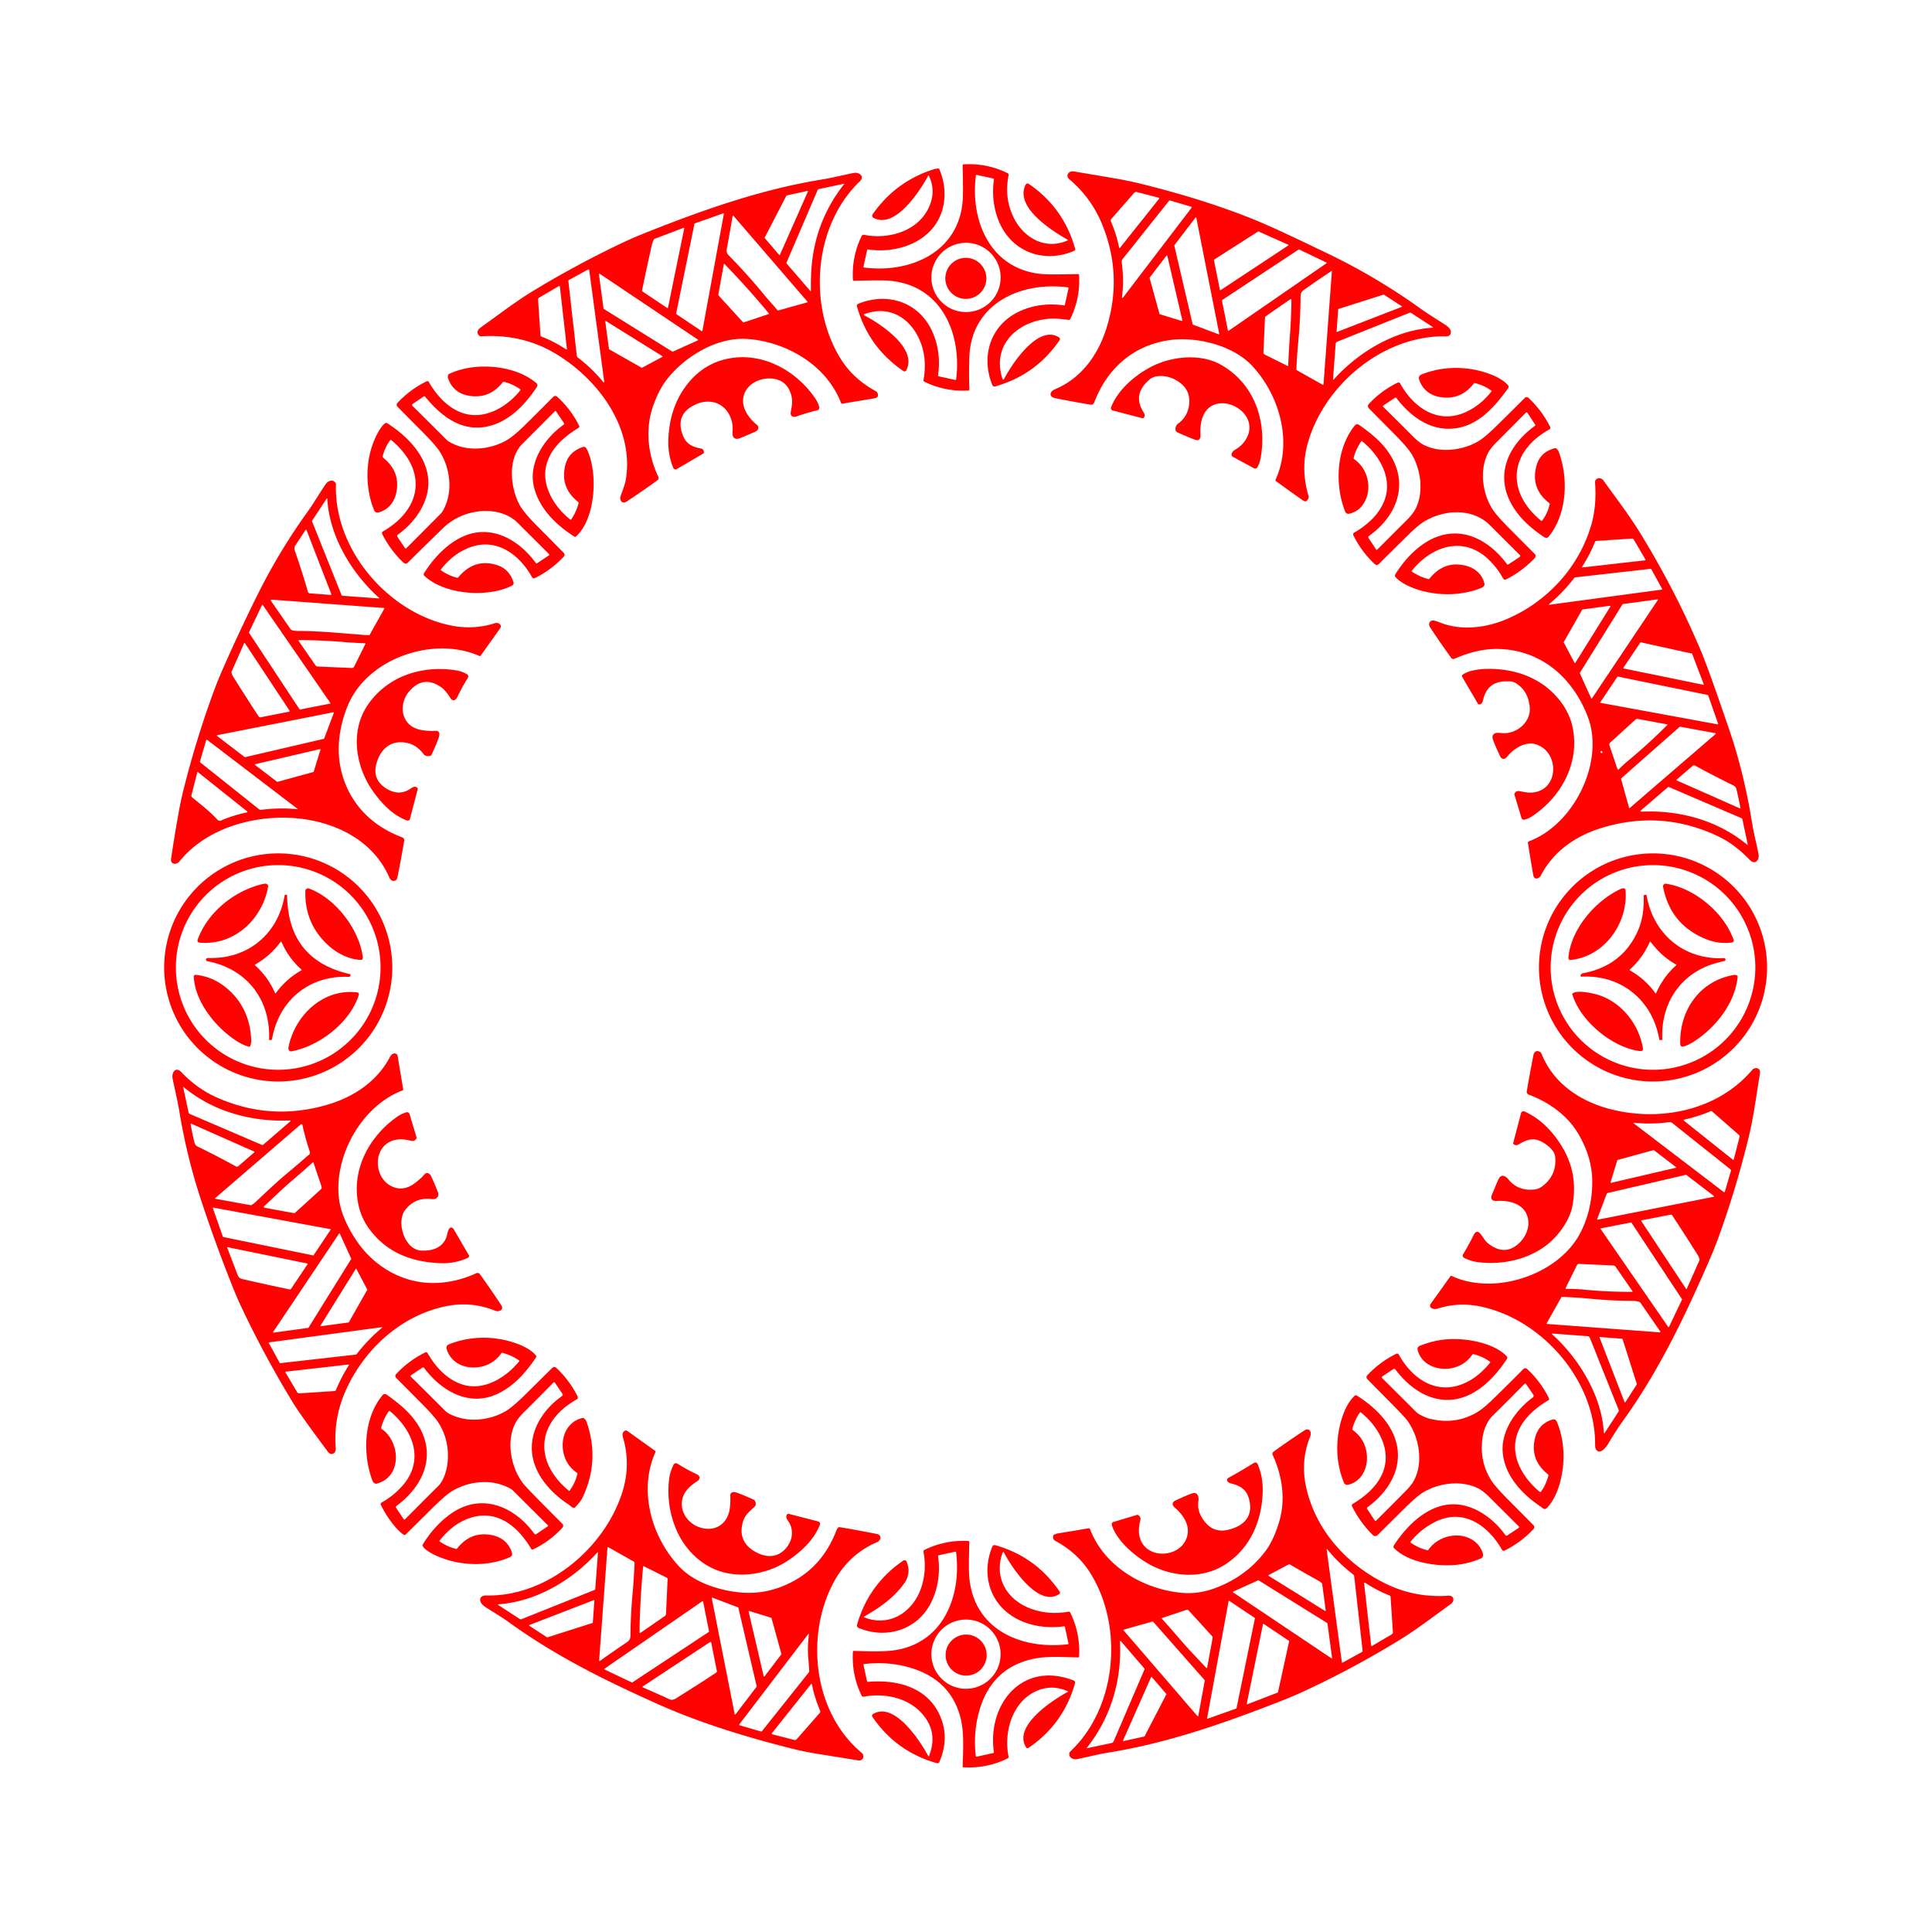
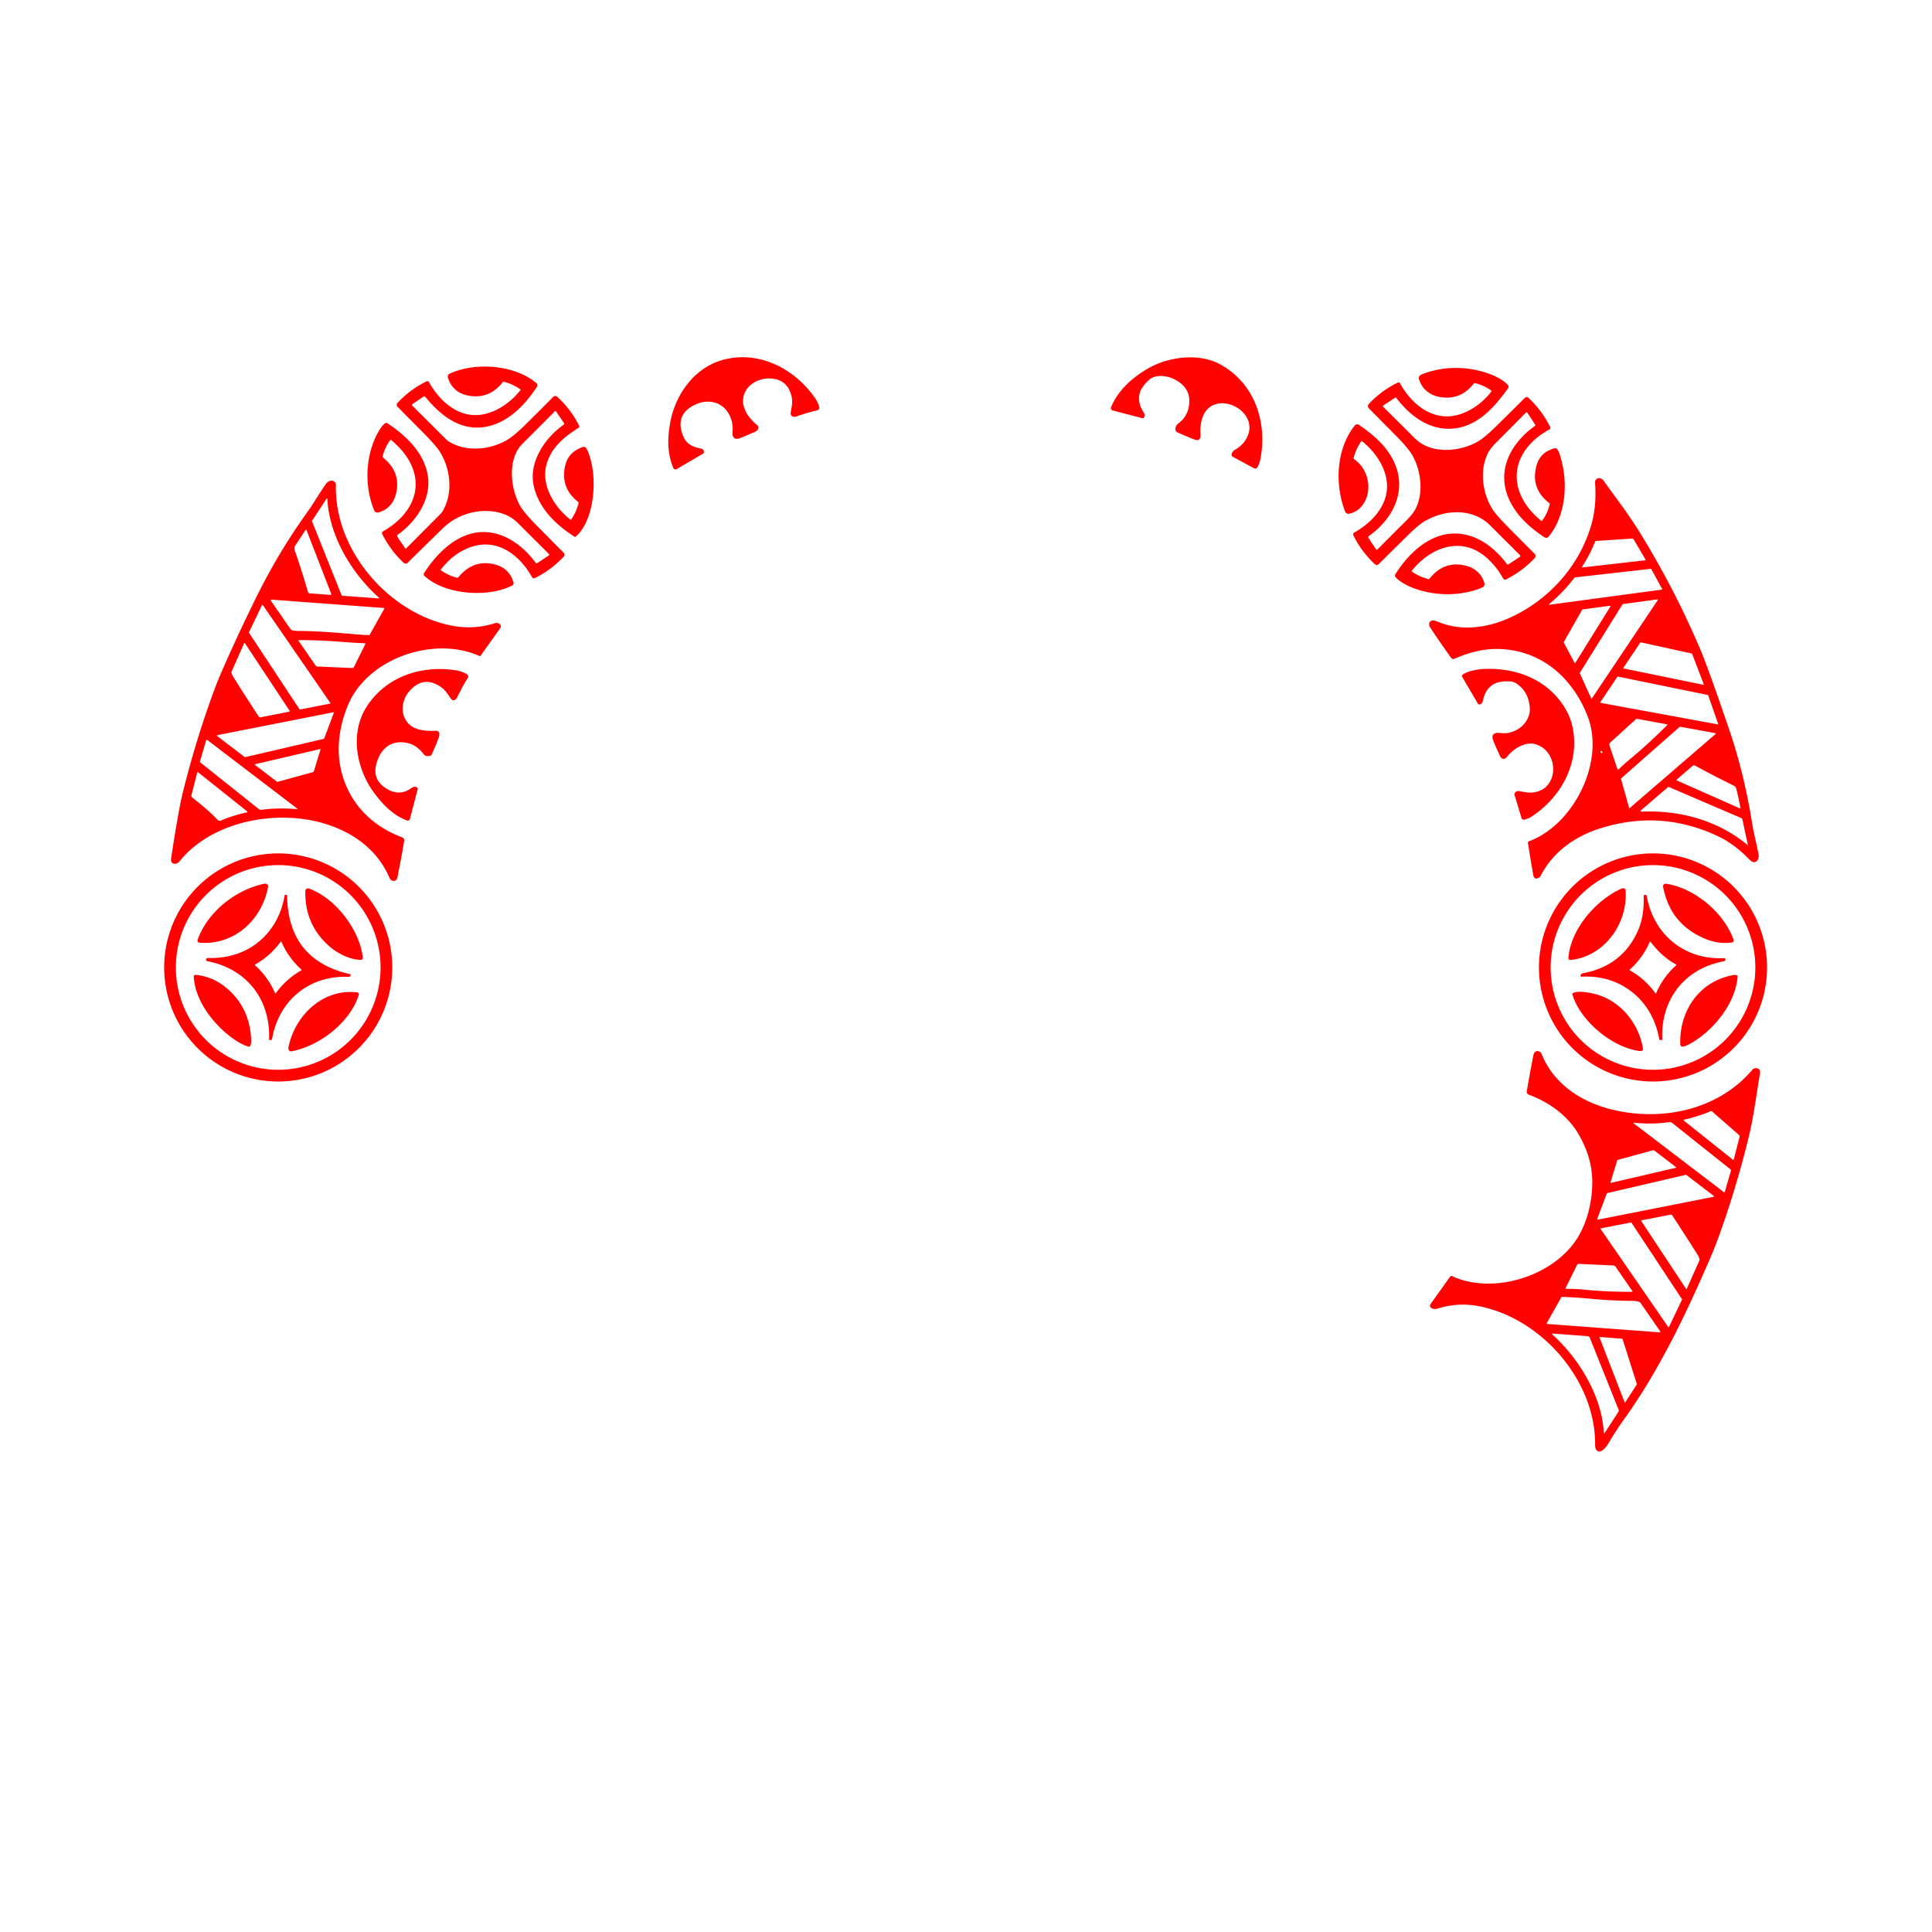
<svg xmlns="http://www.w3.org/2000/svg" viewBox="0 0 1448 1448" width="2048" height="2048" fill="#ff0303">
-   <path d="M800.21 179.71c-11.46-6.63-39.87-24.17-31.58-41.2a1.69 1.68-59.7 0 1 2.47-.65q26.1 17.85 34.66 48.42.36 1.28-.87 1.81c-23.14 9.82-47.83.27-56.81-23.62q-5.33-14.19-3.15-29.95.08-.61-.52-.74l-12.3-2.69a.59.58-80.5 0 0-.7.5c-4.55 35.81 12.46 72.75 53.23 74.01q5.28.17 23.51-.16.56-.01.6.55 1.06 17.52-6.66 33.24a.91.91 0 0 1-.92.51c-3.49-.34-7.51-.9-10.3-.95-24.89-.45-48.58 17.77-39.48 45.32a.58.58 0 0 0 1.07.08c5.23-10.31 25.45-41.55 41.3-31.32a1.44 1.43 33.6 0 1 .41 2.01q-17.79 26.17-48.36 34.74a1.75 1.75 0 0 1-2.09-1.03c-8.82-21.8-1.32-45.27 20.58-55.32q15.08-6.92 33.18-4.38a.58.57 9.7 0 0 .64-.45l2.7-12.34q.14-.62-.49-.71c-35.11-4.65-72.38 12.07-73.8 52.12q-.44 12.4.02 24.56a.6.6 0 0 1-.57.62q-17.57 1.04-33.31-6.68a1.03 1.03 0 0 1-.55-1.12q1.06-5.49 1.03-11.36c-.12-24.12-18.84-47.91-45.32-38.1a.51.5 48.2 0 0-.05.92c11.51 5.97 40.29 24.63 31.4 41.27a1.41 1.41 0 0 1-2.04.5q-26.29-17.81-34.87-48.52a1.6 1.6 0 0 1 .94-1.91c22.41-9.1 46.17-1.11 55.92 21.7q6.33 14.83 3.94 31.87-.09.65.55.79l12.23 2.69q.67.14.76-.54c4.37-34.65-11.32-70.76-50.48-73.84q-6.5-.51-26.28.1-.55.02-.58-.52-1.09-17.37 6.5-33.01a1.72 1.72 0 0 1 1.88-.93c19.78 3.96 43.81-3.8 50.18-24.97q2.9-9.64-1.61-19.32-.27-.58-.57-.02c-6.06 11.24-24.76 40.45-41.08 31.53a1.77 1.77 0 0 1-.6-2.57q17.46-24.9 45.95-33.79 1.7-.53 3.42-.5.5.02.7.48c5.88 13.87 5.33 29.97-3.51 42.23-10.93 15.15-31.88 20.54-49.83 17.9a.75.75 0 0 0-.84.58l-2.71 12.34q-.12.54.43.61c35.32 4.53 72.35-12.02 74.05-52.27q.31-7.35-.15-24.43-.02-.54.53-.58 17.51-1.16 33.22 6.59a1.35 1.35 0 0 1 .72 1.47q-3.5 16.92 3.78 31.79c7.5 15.31 23.75 24.5 40.46 17.13q.49-.22.02-.49zm-50.25 28.22a25.95 25.95 0 1 0-51.9 0 25.95 25.95 0 1 0 51.9 0zm244.33-18.3q36.79 17.58 69.95 41.37c6.31 4.53 12.77 8.4 19.21 12.6 2.31 1.51 4.53 3.62 3.8 6.31q-.62 2.25-3.51 2.19c-46.98-1.03-92.09 36.76-103.95 81.38q-4.9 18.44.92 38.26.56 1.93-1.54 3.78-.39.34-.89.24-1.08-.21-2.25-1.04-9.9-6.96-19.69-14.1-.61-.45-.3-1.14c12.83-28.23 3.06-62.87-17.28-84.99-14.45-15.71-42.01-22.49-62.48-19.54-26.77 3.85-46.45 21.2-56.03 46.3-.64 1.68-1.36 2.33-3.27 2q-13.03-2.23-25.97-4.78c-5.06-1-4.51-4.95-.36-6.69 19.78-8.3 32.34-25.74 38.62-45.84q12.47-39.88-3.47-78.31-8.11-19.56-24.5-33.4c-3-2.54-.23-6.4 3.36-5.79q14.86 2.54 29.73 5.04 10.7 1.81 19.59 3.99 44.46 10.9 80.41 24.88c17.82 6.93 39.38 17.47 59.9 27.28zm-154.76-4.05l29.16-36.59a.51.5 26.7 0 0-.27-.8l-16.47-4.29a1.84 1.83 27.8 0 0-1.83.56l-17.33 19.8a1.48 1.46 54.2 0 0-.24 1.54q4.12 9.46 6.16 19.58.2.99.82.2zm1.17 11.03c1.17 8.71 1.33 17.32.21 26.21a.39.39 0 0 0 .7.29l51.41-67.37a.54.54 0 0 0-.28-.84l-15.57-4.56a1.09 1.08-62.3 0 0-1.16.37l-34.62 43.43a3.24 3.22-29.6 0 0-.69 2.47zm72.63 53.94a.34.34 0 0 0 .45-.39l-17.17-86.95a.34.34 0 0 0-.61-.14l-15.82 20.71a.34.34 0 0 0-.06.29l13.76 59a.34.34 0 0 0 .21.24l19.24 7.24zm52.15-66.53a.37.37 0 0 0-.06-.65l-22.14-9.89a.37.37 0 0 0-.35.03L910 194.54a.37.37 0 0 0-.16.39l4.42 22.29a.37.37 0 0 0 .57.24l50.65-33.44zm-49.51 40.86a.34.34 0 0 0-.15.35l4.48 22.46a.34.34 0 0 0 .53.22l73.32-50.58a.34.34 0 0 0-.05-.58l-20.42-9.78a.34.34 0 0 0-.33.03l-57.38 37.88zm-46.95 10.38a.38.38 0 0 0 .26.26l16.39 5.01a.38.38 0 0 0 .48-.45l-11.26-48.33a.38.38 0 0 0-.67-.14l-12.55 16.42a.38.38 0 0 0-.06.33l7.41 26.9zm104 20.86q-.98 10.21-1.4 20.62a.84.83 15.8 0 0 .43.76l19.16 10.81a.51.51 0 0 0 .76-.41l6.24-84.4q.05-.63-.48-.28-10.38 6.95-20.62 14.17c-2.18 1.54-2.35 3.15-2.37 5.61q-.13 16.6-1.72 33.12zm30.16-24.57a.3.3 0 0 0-.21.26l-1.24 16.64a.3.3 0 0 0 .4.3l48.41-18.72a.3.3 0 0 0 .06-.53l-13.39-8.64a.3.3 0 0 0-.25-.04l-33.78 10.73zm-36.26 17.56q.85-11.89.98-24.41a.52.52 0 0 0-.82-.43l-18.23 12.62q-.73.5-.77 1.39l-1.17 25.99a1.48 1.46-75.8 0 0 .81 1.38l17.25 8.6q.48.23.5-.3.56-12.39 1.45-24.84zm34.14 8.63l-1.97 26.24q-.08 1.11.66.28c18.78-20.73 45.78-36.84 74.04-38.66a.24.24 0 0 0 .12-.44l-16.15-10.54a1.6 1.58 50.6 0 0-1.45-.15l-54.02 21.59q-1.14.46-1.23 1.68zM644.4 135.91c-34.4 32.92-38.96 92.42-14.8 132.24q9.51 15.67 26.73 24.98 1.79.97 1.66 3.53-.02.5-.4.83-.95.84-2.33 1.07-11.74 1.96-23.99 3.98-.68.11-.93-.54c-10.84-28.51-41.35-46-70.35-47.95-22.38-1.52-46.08 12.68-59.7 29.72-4.89 6.12-8.13 13-10.79 20.52-6.15 17.39-3.89 36.52 3.9 53.13a2.04 2.04 0 0 1-.65 2.52q-11.09 8.05-22.96 15.85c-3.69 2.42-5.81-.94-4.54-4.34q3.14-8.39 3.61-10.95c7.16-39.34-20.68-76.87-53.54-96.06q-24.23-14.15-54.31-12.43-2.25.13-2.94-2.01c-.6-1.88.57-3.39 2.02-4.42 12.93-9.23 25.84-19.25 39.14-27.34q32.18-19.58 66.2-35.77 8.71-4.14 18.34-7.98c42.93-17.11 86.73-32.61 132.51-40 7.89-1.27 15.77-3.36 23.72-4.89 4.01-.77 8.19 2.68 4.4 6.31zm-36.28 65.96q2.45-35.91 24.58-63.93.22-.27-.13-.2l-18.65 3.9a1.7 1.69-84.1 0 0-1.21.99l-23.23 54.16q-.17.4.11.73l17.65 20.51a.3.29 24.6 0 0 .52-.19q-.07-9.66.36-15.97zm-24.13-10.82a.32.32 0 0 0 .54-.07l20.98-47.44a.32.32 0 0 0-.36-.45l-15.55 3.4a.32.32 0 0 0-.22.16l-16.26 31.42a.32.32 0 0 0 .04.35l10.83 12.63zm-58.08 57.11a.34.34 0 0 0 .52-.22l16.09-87.67a.34.34 0 0 0-.44-.38l-21.36 7.54a.34.34 0 0 0-.22.25l-13.78 67.38a.34.34 0 0 0 .14.35l19.05 12.75zm23.89-86.31a.42.42 0 0 0-.74.2q-2.07 12.26-4.37 24.74-.48 2.63 1.42 4.56 14.48 14.71 27.52 30.69c2.7 3.31 6.01 6.7 8.84 10.19a1.11 1.11 0 0 0 1.17.38l21.35-5.98q.52-.14.17-.55l-55.36-64.23zm-49.13 68.68l12.14-59.3q.15-.73-.54-.47l-21.57 8.21a1.28 1.27 2.4 0 0-.69.63q-1.08 2.21-1.62 4.64-3.73 16.58-7.19 33.39a.78.77 23 0 0 .32.79l18.49 12.38q.53.36.66-.27zm41.79-32.39l-4.07 22.51a1.01.99 29.8 0 0 .24.85l17.93 19.69a1.17 1.15 59.3 0 0 1.21.32l18.2-6.06q.56-.19.19-.64-15.83-19.07-33.07-36.86-.5-.51-.63.19zm-116.48 12.54l6.34 56.02a1.82 1.78-75.2 0 0 .7 1.23q10.72 8.15 19.25 18.56a.34.34 0 0 0 .6-.26l-11.29-83.92a.48.48 0 0 0-.71-.36l-14.45 7.87q-.51.28-.44.86zm23.43-5.54a.34.34 0 0 0-.53.33l3.47 25.81a.34.34 0 0 0 .16.24l51.41 32.02a.34.34 0 0 0 .32.03L523 255.1a.34.34 0 0 0 .05-.59l-73.64-49.37zm-46.14 19.41l1.83 26.88q.04.54.54.73 9.84 3.85 18.65 9.68a.39.39 0 0 0 .6-.37l-5.28-46.68a.5.5 0 0 0-.75-.38l-14.85 8.73a1.52 1.5-17.6 0 0-.74 1.41zm50.86 16.07a.32.32 0 0 0-.49.31l2.77 20.63a.32.32 0 0 0 .16.24l24.33 13.81a.32.32 0 0 0 .31.01l15.19-8.14a.32.32 0 0 0 .02-.55l-42.29-26.31z" />
-   <circle cx="723.88" cy="208.63" r="15.39" />
  <path d="M532.82 301.17q-5.44-.61-10.63 1.6-16.19 6.89-10.77 22.54c2.47 7.13 6.75 9.48 13.82 10.82q2.46.46 2.3 3.09-.02.46-.42.69l-19.94 11.67a1.79 1.78-26.4 0 1-2.54-.85c-4.49-10.81-4.44-21.18-2.56-32.7 3.5-21.43 17.6-41.96 39.19-48.16 26.89-7.71 54.2 6.17 69.59 28.5q2.09 3.03 3.14 6.54a2.1 2.09-14.9 0 1-1.53 2.63q-7.6 1.8-15.51 4.56c-2.58.89-4.82-.23-4.32-3.13.8-4.59 1.62-7.87.52-12.27q-2.97-11.88-14.62-12.97c-10.07-.95-21.37 5.31-21.66 16.49-.18 6.98 5.18 14.08 10.48 18.25a2.61 2.61 0 0 1 .91 2.72c-.52 1.96-2.51 2.48-4.23 3.23q-7.59 3.32-9.8 4.09-3.43 1.19-4.76-1.28-.62-1.17-.41-4.08c.75-10.39-5.4-20.78-16.25-21.98zm351.36 23.66c-1.76-.77-3.42-1.31-3.19-3.62.16-1.56.68-2.73 2.03-3.74q8.31-6.19 8.35-16.99c.03-8.15-5.13-13.44-12.15-16.68-4.6-2.12-12.06-3.13-16.74-.08q-1.3.84-3.64 3.32-9.42 9.96-1.69 22.08c.93 1.46 1.11 2.92-.08 4.12a.84.82 28.8 0 1-.8.22l-22.35-5.83a1.78 1.77 18.2 0 1-1.2-2.37c5.18-13.16 17.59-23.75 29.63-30.14 15.13-8.02 36.94-10.5 52.43-1.9 25.35 14.06 35.21 42.84 29.9 70.77q-.62 3.25-2.23 6.11-.98 1.72-2.72.78l-15.77-8.54a1.83 1.82 20.2 0 1-.92-1.98c.26-1.2 1.24-2.5 2.43-3.17q6.94-3.91 9.74-10.73c8.37-20.42-28.13-36.46-34.59-11.49q-1.3 5.05-.87 10.89c.2 2.57-.81 4.68-3.75 3.8q-2.53-.76-11.82-4.83zM330.53 427.44q5.47 3.86 11.96 5.56.62.17 1.03-.33 11.4-13.85 27.58-9.56c7.21 1.91 11.57 6.3 13.73 13.26a2.18 2.17 68.3 0 1-1.11 2.59c-18.39 9.19-50.33 6.84-65.67-7.36a1.55 1.55 0 0 1-.26-1.96c7.31-11.62 17.7-22.65 30.01-27.87 20.86-8.85 41.22 2.88 53.82 20.22a.66.64-34.3 0 0 .89.16l8.82-5.84a.71.71 0 0 0 .1-1.09q-11.73-11.67-23.62-23.53c-8.54-8.53-22.32-10.13-33.56-7.67q-13.04 2.86-22.59 12.15-12.98 12.64-25.86 25.38c-1.4 1.39-2.5 1.01-3.83-.26q-9.39-8.96-15.55-21.1a1.42 1.41-28.4 0 1 .56-1.87c29.32-16.86 33.62-45.74 6.22-68.51q-.45-.38-.79.09-4.03 5.53-5.63 12.17-.13.56.32.92 12.96 10.33 10.04 25.6c-1.49 7.75-5.9 13.36-13.48 15.48a2.68 2.68 0 0 1-3.21-1.56c-7.85-18.97-6.62-43.21 4.19-60.64q1.71-2.77 3.84-4.54.87-.73 1.82-.11c14.26 9.22 27.93 22.65 30.42 39.77 2.51 17.3-8.92 34.07-22.53 43.72a1.2 1.2 0 0 0-.3 1.65l5.67 8.47a.61.6-39.5 0 0 .93.09q12.93-12.97 25.92-26.02 1.48-1.48 3.34-5.79c5.63-12.97 3.05-29.13-4-40.39q-3.06-4.89-13.13-15.01-9.35-9.39-18.75-18.93a1.97 1.97 0 0 1-.04-2.73q9.47-10.18 21.96-16.28a1.25 1.25 0 0 1 1.64.51c5.71 10.17 14.66 19.88 25.81 23.43 16.22 5.16 32.9-4.81 42.78-17.25q.32-.4-.1-.7-5.62-3.94-12.25-5.62-.52-.13-.85.29-9.39 12.05-23.66 10.41c-8.38-.97-14.19-4.95-17.17-12.81q-.62-1.62-.16-2.95a1.31 1.28-4.2 0 1 .66-.75c18.85-9.18 49.27-7.15 65.53 6.84a2.13 2.12 36.9 0 1 .4 2.78c-9.16 13.96-22.41 27.72-39.89 30.17-18.57 2.6-32.99-9.51-43.89-22.79a.81.8 53 0 0-1.07-.16l-8.38 5.63a.85.85 0 0 0-.12 1.31q12.8 12.68 25.73 25.59 1.31 1.31 5.21 3.13c12.45 5.82 28.39 3.62 39.63-2.83q5.17-2.97 13.16-10.79 10.9-10.68 21.61-21.56 1.69-1.71 3.47-.06 10.22 9.44 16.23 21.66a1.02 1.01 61.3 0 1-.38 1.31c-11.04 6.91-20.43 14.83-24.01 27.15-4.53 15.59 5.45 32.02 17.73 41.72q.37.29.64-.1 3.87-5.64 5.54-12.26a.82.81 26.4 0 0-.29-.84q-12.51-9.88-10.26-24.65c1.24-8.07 4.95-12.99 12.4-16.07 2.11-.88 3.29-1.03 4.42 1.29 8.34 17.11 6.77 51.93-8.29 65.34a.88.87-49.5 0 1-1.06.09c-13.64-8.71-25.98-20.46-30.23-36.72-4.79-18.33 7.65-36.98 22.06-47.15a.99.99 0 0 0 .25-1.36l-5.91-8.71q-.36-.54-.81-.08-12.16 12.22-24.33 24.38c-11.68 11.66-8.95 34.21-1.55 46.83q3.07 5.23 12.78 15.04 9.76 9.85 19.52 19.71 1.56 1.57.04 3.18-9.21 9.77-21.21 15.79-1.63.82-2.53-.77c-9.46-16.72-26.22-29.4-46.15-22.23q-12.61 4.53-22.05 16.68-.27.36.1.62zm825.31-37.28q4.12-5.55 5.62-12.29.11-.49-.29-.79-14.29-10.99-9.57-28.18 2.81-10.26 13.95-13.02a.97.97 0 0 1 .87.21q1.41 1.23 2.09 3.15c7.13 20.18 5.78 46.21-7.8 62.96a2.41 2.41 0 0 1-3.22.48c-9.65-6.46-18.59-14.06-24.52-24.58-12.88-22.86-2.03-44.88 17.34-58.84a.83.82-34.8 0 0 .21-1.13l-5.66-8.55q-.61-.93-1.39-.14-10.94 11.07-22.14 22.29-4.29 4.31-6.12 7.89c-6.53 12.78-4.06 30.07 3.1 41.58q3.06 4.93 13.1 15.03 9.44 9.51 18.84 18.92a2.22 2.21-45.8 0 1 .04 3.08q-9.34 9.91-21.54 16.03a1.65 1.64-27.6 0 1-2.18-.68q-4.44-8.08-11.15-14.46c-18.89-17.94-42.67-9.57-57.21 8.56q-.38.48.13.82 5.6 3.79 12.13 5.5.56.15.91-.3 10.96-13.67 26.94-9.78c7.08 1.73 12.24 6.09 14.16 13.05.56 2.04-.79 3.11-2.59 3.81-13.5 5.24-28.43 5.84-42.32 2.51-7.18-1.73-16.44-5.12-21.64-10.73a1.71 1.7 39.8 0 1-.19-2.06c8.12-13.04 20.51-25.73 35.4-29.48 19.62-4.93 36.97 6.44 48.36 21.87a.7.69 55.2 0 0 .94.17l8.55-5.64a.92.92 0 0 0 .14-1.43q-11.15-11.05-22.37-22.28c-13.4-13.4-34.92-11.9-50.09-2.38q-4.23 2.65-12.5 10.83-10.24 10.13-20.48 20.27c-1.57 1.55-2.43 1.26-3.94-.18q-9.68-9.31-15.44-21.07a1.53 1.53 0 0 1 .61-1.99c10.9-6.19 20.91-15.66 23.84-27.93 3.72-15.58-6.14-31.19-18.01-40.63a.34.33 36.1 0 0-.49.07q-3.96 5.67-5.7 12.33a1.11 1.11 0 0 0 .45 1.2c9.96 6.76 13.45 21.02 7.96 31.53q-4.01 7.66-11.91 9.28a2.53 2.52-16.6 0 1-2.85-1.54c-8.1-20.44-6.66-47.41 7.19-64.61a2.37 2.37 0 0 1 3.2-.45c7.56 5.32 14.92 11.04 20.56 18.47 17.7 23.35 9.13 48.85-13.23 64.85a1.06 1.05-34.4 0 0-.27 1.44l5.7 8.57q.43.64.97.09 10.44-10.57 21.05-21.11 5.04-5 6.91-8.23c7.27-12.58 4.71-30.69-2.34-42.25q-3.05-5.01-13.04-15.08-9.36-9.44-18.72-18.9c-1.3-1.31-1.28-2.47.02-3.84q9.37-9.9 21.35-15.66a1.38 1.38 0 0 1 1.81.58c9.84 17.87 28 30.76 48.63 21.72q11.4-4.99 19.78-15.7.3-.38-.1-.66-5.59-3.97-12.23-5.61-.51-.13-.82.28-9.35 12.03-23.53 10.44c-8.51-.96-14.99-5.33-17.52-13.57-.58-1.89.48-3.1 2.23-3.78 14.63-5.7 30.74-6.16 45.73-1.84 6.06 1.75 14.45 5.12 18.69 10.06a1.79 1.78 42.6 0 1 .1 2.21c-10.63 14.88-24.01 30.01-43.8 30.43-16.72.35-30.37-10.45-39.98-23.06a.77.77 0 0 0-1.02-.17l-8.7 5.75a.7.7 0 0 0-.11 1.08q11.03 10.87 22.01 21.89 4.04 4.06 6.97 5.81c12.34 7.33 30.27 5.04 41.86-1.7q5.2-3.02 13.66-11.33 10.83-10.63 21.59-21.4a1.99 1.98-45.9 0 1 2.76-.05q9.99 9.38 16.16 21.62.7 1.39-.66 2.15c-30.12 16.77-32.4 46.74-6.04 68.32q.46.38.81-.1zm-76.71 76.36c16.28 6.48 34.84 4.07 50.57-2.71 29.97-12.92 53.59-38.61 62.84-70.05q4.22-14.32 2.93-32c-.26-3.64 4.21-4.57 6.37-1.55 8.8 12.37 18.45 24.8 26.2 37.3q26.86 43.25 46.73 90.2 5.67 13.38 21.71 60.52 10.77 31.62 16.84 69.51c1.19 7.44 3.34 15.16 4.73 22.85.47 2.6-1.11 6.19-4.14 5.5q-1.23-.29-3-2.11-10.96-11.3-22.74-16.95-42.66-20.46-88.13-6.4c-19.15 5.93-35.81 17.41-45.26 35.64-1.24 2.39-4.92 3.47-5.59-.26q-2.05-11.48-4.01-24.02-.18-1.11.88-1.51c33.33-12.42 56.52-58.94 44.23-92.52-6.13-16.77-17.57-32.5-32.95-41.72q-17.08-10.25-37.33-9.83c-10.12.2-20.66 3.25-30.01 7.36a1.9 1.9 0 0 1-2.31-.63q-8.3-11.44-15.84-22.96c-1.66-2.55-.42-5.59 2.81-5.08q1.46.22 4.47 1.42zm106.93-41.24l46.87-5.33a.42.42 0 0 0 .31-.63l-8.78-14.94a1.48 1.47 73 0 0-1.37-.73l-26.98 1.8a.68.66-80.4 0 0-.59.43q-3.94 9.93-9.77 18.89a.33.33 0 0 0 .31.51zm50.87 1.07l-56.2 6.36q-.55.06-.89.5-8.34 10.86-18.87 19.62a.24.24 0 0 0 .19.43l84.2-11.33q.65-.09.33-.65l-7.97-14.52a.8.8 0 0 0-.79-.41zm5.6 23.32a.3.3 0 0 0-.29-.46l-25.97 3.54a.3.3 0 0 0-.21.14l-32.01 51.43a.3.3 0 0 0-.01.29l8.54 18.79a.3.3 0 0 0 .52.04l49.43-73.77zm-35.59 4.92a.38.38 0 0 0-.37-.58l-20.48 2.77a.38.38 0 0 0-.28.19l-13.78 24.22a.38.38 0 0 0 0 .36l8.04 15.18a.38.38 0 0 0 .66.02l26.21-42.16zm9.75 45.9a.33.33 0 0 0 .2.51l59.64 12.21a.33.33 0 0 0 .38-.44l-8.69-22.74a.33.33 0 0 0-.23-.21l-38.21-8.41a.33.33 0 0 0-.35.14l-12.74 18.94zm-17.26 25.8a.32.32 0 0 0 .21.49l87.7 16.11a.32.32 0 0 0 .36-.42l-7.47-21.38a.32.32 0 0 0-.24-.21l-67.45-13.81a.32.32 0 0 0-.33.14l-12.78 19.08zm50.05 16.6l-22.02-4.06a2 1.98 28.5 0 0-1.69.49l-19.02 17.3a1.84 1.84 0 0 0-.51 1.96l5.91 17.51q.39 1.17 1.27.3 3.35-3.34 7.18-6.53 15.06-12.49 29.03-26.52a.27.26 27.2 0 0-.15-.45zm-34.42 40.48a.36.36 0 0 0-.11.37l6 21.62a.36.36 0 0 0 .58.18l64.28-55.42a.36.36 0 0 0-.17-.63l-26.46-4.83a.36.36 0 0 0-.3.09l-43.82 38.62zm-14.05-19.4q-.29-1.04-.61-1.1a.74.73 61.7 0 0-.41 1.4q.37.15.76.1a.32.32 0 0 0 .26-.4zm103.41 41.41q-1.51-7.73-3.04-14.07-.41-1.71-2.31-2.65-14.64-7.2-28.7-14.87a1.59 1.58-51.2 0 0-1.79.2l-11.85 10.24a.46.45 36.2 0 0 .12.76l47.04 20.81q.67.3.53-.42zm-73.54 2.94c28.33-1.21 56.7 6.63 78.74 24.89q.41.34.3-.18l-4.01-18.89a1.39 1.37-84.7 0 0-.81-.99l-54.21-23.26q-.46-.2-.85.13l-20.44 17.56a.35.35 0 0 0 .11.59q.5.18 1.17.15zM192.67 446.44q16.37-33.02 37.86-62.91c4.9-6.81 9.27-14.54 13.78-20.94 1.25-1.76 4.16-3.22 6.19-1.71q1.31.97 1.28 2.12c-1.61 48.88 39.21 96.45 86.5 105.85q16.63 3.31 32.73-1.78 1.94-.62 3.52.64a2.22 2.21-53.2 0 1 .43 3.02l-14.73 20.68a.76.75-60.1 0 1-.92.25c-33.95-15.27-83.83 1.52-98.57 36.97-5.86 14.11-8.57 30.27-5.78 45.28 4.74 25.51 21.62 44.2 45.78 53.4 1.68.64 2.46 1.24 2.13 3.23q-2.33 13.98-5.1 27.49a2.79 2.78-82.3 0 1-2.91 2.22c-1.53-.1-2.49-1.24-3.11-2.69-11.36-26.24-37.66-40.18-64.86-43.76-32.29-4.24-71.05 5.35-92.32 31.75-2.4 2.99-6.98 2.32-6.37-1.8q2.15-14.59 5.3-32.65 1.82-10.4 4.12-19.56 9.19-36.68 22.13-72.2 3.26-8.95 7.49-18.54 12.11-27.47 25.43-54.36zm64.07.07l27.2 1.99a.24.24 0 0 0 .18-.42c-20.71-18.58-37.25-46.13-38.85-74.39a.22.21-30.2 0 0-.4-.1l-10.86 16.55a.84.83 50.6 0 0-.07.76l22 55.02q.21.55.8.59zm-9.23-.65q1.06.08.67-.92l-18.42-47.58a.45.45 0 0 0-.79-.09q-3.89 5.89-7.75 11.73-1.01 1.52-.3 3.57 5.4 15.52 9.88 31.03a1.51 1.51 0 0 0 1.34 1.09l15.37 1.17zm-43.79 3.57q-1.31-.1-.56.98l14.71 21.27a1.47 1.41 79.8 0 0 .8.58q2.23.63 4.84.63c16.52.01 33.15 1.77 49.74 3.02q1.88.14 3.33.06a.65.65 0 0 0 .55-.33l10.9-19.45a.35.34 16.8 0 0-.28-.51l-84.03-6.25zm-6.79 3.98a.31.31 0 0 0-.53.04l-9.8 20.47a.31.31 0 0 0 .02.31l37.91 57.41a.31.31 0 0 0 .31.13l22.56-4.42a.31.31 0 0 0 .19-.48l-50.66-73.46zm66.8 47.25a1.81 1.81 0 0 0 1.7-1.01l8.35-16.89q.31-.63-.39-.65-7.74-.27-15.44-.91c-12.51-1.02-22.42-1.44-33.64-1.44q-.92 0-.4.75l12.54 18.15a2.04 2.04 0 0 0 1.6.88l25.68 1.12zm-68.55 36.96l21.59-4.23a.44.44 0 0 0 .28-.67l-33.38-50.52q-.44-.67-.76.06l-9.36 21.14a1.14 1.09-41.4 0 0-.06.71q.45 1.71 1.39 3.22 9.2 14.74 19.11 29.79a1.16 1.16 0 0 0 1.19.5zm55.03-3.4a.3.3 0 0 0-.34-.4l-87.1 17.2a.3.3 0 0 0-.12.53l20.76 15.88a.3.3 0 0 0 .25.06l59.07-13.74a.3.3 0 0 0 .22-.19l7.26-19.34zm-94.74 20.46a.66.66 0 0 0-1.04.34l-4.53 15.6q-.15.5.26.83l44.06 35.12a1.88 1.86 60 0 0 1.42.39q13.53-1.76 27.11-.49a.2.2 0 0 0 .14-.35l-67.42-51.44zm84.72 7.18a.33.33 0 0 0-.39-.42l-48.52 11.3a.33.33 0 0 0-.12.58l16.51 12.62a.33.33 0 0 0 .29.06l26.94-7.4a.33.33 0 0 0 .22-.22l5.07-16.52zM167.87 614q8.53-3.32 16.92-5.06 1.19-.24.24-.99l-36.73-29.28q-.32-.26-.42.13l-4.41 17.22a1.55 1.54 26.9 0 0 .53 1.59c6.19 5.01 13.25 10.55 18.8 16.53 1.86 1.99 3.15.61 5.07-.14zm957.37-64.57c10.91 1.32 22.42-8.08 21.27-19.52-.73-7.28-3.46-13.17-9.73-17.46-2.57-1.76-4.11-1.76-7.44-1.8q-14.62-.17-17.79 13.97c-.41 1.84-1.05 3.4-3.04 3.33a1.01 1 75.7 0 1-.83-.5l-11.82-20.18a1.23 1.22 57 0 1 .34-1.61c4.46-3.23 12.67-4.23 18.04-4.34 22.79-.47 44.31 7.88 57.32 27.16q5.63 8.34 7.38 18.09c4.65 26.02-9 50.74-30.5 65.12q-2.76 1.84-5.89 2.64a1.84 1.84 0 0 1-2.22-1.25l-5.33-17.67a.83.83 0 0 1 .09-.66q1.42-2.3 3.68-1.83 5.78 1.2 8.47 1.13c21.02-.62 22.11-29.38 4.77-35.91-8.04-3.03-17.27 2.52-22.3 8.85-1.9 2.39-4.18 2.47-5.5-.39q-4.35-9.45-5.3-12.37-1.19-3.68 1.98-4.76 1.22-.42 4.35-.04zm-809-2.23q4.62.82 10.26.52c3.13-.17 3.17 2.76 2.35 5q-2.44 6.71-5.53 13.14a1.01 1.01 0 0 1-.64.53q-3.53.97-5.16-1.15-5.09-6.63-11.53-8.22c-12.74-3.15-21.07 4.2-24.01 15.93q-2.91 11.62 7.81 18.19c6.14 3.76 12.3 3.9 18.13-.24 1.7-1.2 3.41-1.85 4.94-.38q.36.35.24.83l-5.87 22.46a1.65 1.65 0 0 1-2.17 1.13c-10.43-3.86-18.16-11.95-24.66-20.7-13.6-18.31-18.44-45.39-5.09-65.4 14.67-21.99 40.8-30.48 66.45-26.44q4.36.68 8.22 2.91a1.94 1.93-59 0 1 .67 2.71q-4.23 6.72-7.74 14.11-.86 1.81-1.83 2.37-1.88 1.08-3.41-1.22c-2.07-3.12-4.13-6.28-7.22-8.38q-13.64-9.31-24.43 4.12c-3.78 4.7-5.45 12.2-3.2 17.97 2.36 6.06 6.9 9.06 13.42 10.21zM294 725.09a85.48 85.48 0 0 1-170.96 0 85.48 85.48 0 0 1 170.96 0zm-8.78-.01a76.7 76.7 0 1 0-153.4 0 76.7 76.7 0 1 0 153.4 0zm1039.16.01a85.48 85.48 0 1 1-170.96 0 85.48 85.48 0 1 1 170.96 0zm-8.79-.01a76.7 76.7 0 0 0-153.4 0 76.7 76.7 0 0 0 153.4 0zM200.94 664.63c-4.58 24.73-25.42 44.13-51.46 41.86a1.6 1.6 0 0 1-1.37-2.13c7.51-20.99 28.31-37.4 49.81-42 1.6-.35 3.36.47 3.02 2.27zm1077.3 39.08q-26.42-10.86-31.79-39.09a1.94 1.94 0 0 1 2.19-2.28c21.37 3.15 43.57 21.74 50.69 42.1a1.45 1.45 0 0 1-1.16 1.91q-10.04 1.42-19.93-2.64zM270.47 719.43c-8.44-.23-17.42-4.73-23.67-10.23q-18.58-16.32-17.94-41.44a2 2 0 0 1 2.68-1.83c19.85 7.13 38.1 30.96 40.41 51.89a1.45 1.45 0 0 1-1.48 1.61zm947.81-52.59c2.18 24.74-15.55 50.08-41.22 52.65a1.44 1.44 0 0 1-1.58-1.56c1.72-21.18 19.84-42.66 39.23-51.69q1.68-.78 3-.21a.99.96-80.9 0 1 .57.81zM156.46 717.97c29.47.91 51.95-18.12 56.83-46.64a.91.9 7.7 0 1 .99-.75l.28.03q.61.07.62.68.7 48.2 47.12 58.81.72.17.41.84l-.32.73q-.24.52-.81.49c-29.79-1.44-52.66 17.64-57.71 46.64q-.09.56-.65.63l-.85.12q-.72.09-.69-.63c1.07-29.76-16.7-52.86-46.3-58.53a1.2 1.2 0 0 1-.97-1.32q.14-1.16 2.05-1.1zm53.8-11.99q-7.68 10.42-18.95 16.88-.52.29-.07.69 9.68 8.69 14.87 20.67a.38.37-38.7 0 0 .65.07q7.69-10.56 19.04-17.01.5-.29.07-.68-9.68-8.61-14.82-20.53-.31-.73-.79-.09zm1033.33 73.01c-4.91-29.14-28.55-48.61-58.15-46.99a.87.86-68.9 0 1-.65-1.48l.74-.73a1.05 1.05 0 0 1 .55-.29q29.67-5.44 41.41-31.73 5.02-11.23 4.39-26.3-.03-.6.56-.69l.88-.12a.71.7-9.3 0 1 .8.57c5.06 29 28.19 48.32 57.94 46.87a1.11 1.11 0 0 1 .3 2.19q-2.51.55-5.6 1.37c-26.68 7.1-42.12 29.9-40.9 57.12a.7.69 90 0 1-.72.73l-.98-.03q-.48-.02-.57-.49zm12.58-56.14c-7.79-4.28-13.58-9.8-19.06-16.92q-.4-.52-.66.08-5.21 11.91-14.88 20.61-.45.41.08.71 11.38 6.4 18.99 16.99.38.52.64-.07 5.24-12.01 14.96-20.78.4-.36-.07-.62zM177.49 780.32c-15.5-9.92-31.34-29.21-32.28-48.4a1.23 1.22.8 0 1 1.33-1.28c8.39.72 16.12 4.05 22.78 9.48q17.93 14.63 18.96 39.38.11 2.66-.88 4.61a.75.74-68.5 0 1-.86.38q-4.47-1.23-9.05-4.17zm1124.84-48.26c-1.75 19.16-15.86 37.28-31.39 47.64q-6.26 4.18-9.59 4.69-2.01.32-2.06-2.39c-.43-25.21 14.79-46.67 39.71-51.2q1.79-.33 2.89.37.49.31.44.89zM216.25 784.75c4.84-23.83 25.88-44.05 51.46-40.98a1.46 1.45-77.9 0 1 1.21 1.88c-6.48 20.64-29.6 38.56-50.69 42.32a1.38 1.36-32.9 0 1-1.01-.21q-1.39-.93-.97-3.01zm1012.51 2.97c-20.62-2.77-44.27-22.43-50.32-42.42a.78.76-25.3 0 1 .32-.86c3.83-2.53 14.36-.17 18.35 1.01 17.97 5.32 31.08 21.83 34.21 40.04q.45 2.63-2.56 2.23zm52.22 157.13c-18.05 41.43-37.41 82.08-63.82 118.95-4.47 6.24-7.86 11.55-11.46 17.63-1.93 3.28-6.39 9.08-9.38 5.13q-.83-1.1-.81-3.81c.36-48.08-40.11-94.51-86.76-103.72q-15.98-3.15-31.46 1.8-2.31.74-4.45-.45a2.06 2.06 0 0 1-.68-2.99l14.85-20.82q.4-.56 1.02-.26c31.92 15 80.15-.69 96.54-32.53q6.84-13.26 8.41-29.54c1.53-15.88-1.39-28.65-8.95-42.53-8.23-15.13-22.45-25.35-38.34-31.33a2.23 2.21-75 0 1-1.4-2.45q2.26-13.46 5-27.17c.42-2.12 1.88-3.56 4.1-2.77q1.45.51 1.86 1.55c8.72 22.08 28.5 35.55 50.78 41.5 37.65 10.04 81.3 1.51 107.27-29.22 1.66-1.97 5.24-1.74 5.74.97q.16.93-.17 2.94c-2.56 15.25-4.53 31.09-8.08 45.77q-9.18 38-22.41 74.78-3.24 9-7.4 18.57zm18.46-75.89l4.32-16.87a1.47 1.46-62.3 0 0-.45-1.46l-20.21-17.7a.8.8 0 0 0-.85-.14q-9.74 4.08-20.03 6.38a.42.42 0 0 0-.17.74l36.74 29.27a.41.41 0 0 0 .65-.22zm-49.06-27.83q-12.9 1.65-25.67.34a.28.28 0 0 0-.2.51l67.44 51.45q.57.44.78-.25l4.57-15.7q.19-.65-.34-1.07-21.89-17.43-43.39-34.56c-1.13-.91-1.82-.9-3.19-.72zm-43.33 45a.32.32 0 0 0 .38.4l48.55-11.28a.32.32 0 0 0 .12-.56l-16.52-12.64a.32.32 0 0 0-.28-.06l-26.94 7.38a.32.32 0 0 0-.22.22l-5.09 16.54zm-9.99 27.53a.35.35 0 0 0 .4.47l86.92-17.15a.35.35 0 0 0 .14-.62l-20.69-15.8a.35.35 0 0 0-.29-.06l-58.98 13.72a.35.35 0 0 0-.25.21l-7.25 19.23zm33.46.92q-.69.14-.3.72l33.6 50.87a.17.17 0 0 0 .3-.02l9.56-21.5a1.2 1.17 51.1 0 0 .07-.75q-.42-1.84-1.43-3.45-9.21-14.63-19.01-29.54a1.26 1.25-22 0 0-1.29-.54l-21.5 4.21zm-7.77 1.81a.36.36 0 0 0-.37-.15l-22.47 4.36a.36.36 0 0 0-.23.55l50.61 73.37a.36.36 0 0 0 .62-.05l9.71-20.41a.36.36 0 0 0-.02-.35l-37.85-57.32zm-35.37 50.19q17.99 1.75 35.94 1.6a.26.26 0 0 0 .21-.41l-12.59-18.27a2.5 2.48 73.5 0 0-1.94-1.07l-25.64-1.16a1.52 1.52 0 0 0-1.42.84l-8.49 17.11a.53.53 0 0 0 .48.77q6.57-.08 13.45.59zm5.51 6.88q-11.12-1.06-22.02-1.47a.84.83 15.8 0 0-.76.42l-10.84 19.24a.43.43 0 0 0 .35.64l84.37 6.28a.4.4 0 0 0 .36-.63l-14.86-21.52q-.31-.46-.84-.64-2.25-.79-4.65-.79-15.59-.06-31.11-1.53zm-29.44 26.71c19.95 17.94 37.17 46.18 38.57 73.65a.34.34 0 0 0 .63.17l10.32-15.84a1.65 1.64-39.1 0 0 .16-1.52l-21.56-53.93q-.46-1.17-1.72-1.27l-26.11-1.95q-1.15-.09-.29.69zm52.61 3.4a.33.33 0 0 0-.29-.23l-16.57-1.25a.33.33 0 0 0-.33.45l18.72 48.33a.33.33 0 0 0 .58.06l8.59-13.35a.33.33 0 0 0 .03-.28l-10.73-33.73z" />
-   <path d="M163.32 822.92q40.16 17.46 82.4 4.94c19.35-5.73 36.89-17.33 46.43-35.5.71-1.36 1.7-2.45 3.09-2.79a2.26 2.25-11.7 0 1 2.77 1.81l4.18 25.06a.75.73-15.5 0 1-.47.81c-30.82 11.66-51.54 49.21-47.65 81.23 1.35 11.09 7.17 22.73 13.41 31.82 13.7 19.97 36.17 32.46 60.51 31.21q15.05-.77 29-7.27a2.16 2.15-30.5 0 1 2.65.68q8.13 11.25 16.07 23.36c2.25 3.44-1.82 5.25-4.73 4.06q-17.83-7.27-36.98-3.29c-33.43 6.95-60.71 31.94-74.61 62.53q-9.47 20.83-7.79 43.69c.14 1.85-.27 3.54-2 4.23-2.58 1.01-3.84-1.42-5.16-3.19q-19.59-26.36-24.55-34.48-20.74-33.95-37.85-69.83-4.16-8.71-7.99-18.32-13.65-34.27-24.36-67.38-9.89-30.61-15.28-63.33c-1.38-8.37-3.35-16.33-5.04-24.54-.92-4.45 2.17-9.45 6.57-4.86q12.19 12.74 27.38 19.35zm-26.06-8.21l4.04 18.97a1.75 1.73-84.8 0 0 1.02 1.24l54.03 23.18q.47.2.87-.13l20.43-17.6a.35.35 0 0 0-.24-.61c-28.6 1.27-57.73-6.54-79.95-25.17q-.28-.23-.2.12zm13.44 45.87q13.27 6.53 26.07 13.59a1.7 1.69-51 0 0 1.94-.21l11.89-10.32a.35.34-53.3 0 0-.08-.58l-47.15-20.87q-.59-.26-.48.38 1.09 6.46 2.64 12.87c.88 3.63 2.14 3.64 5.17 5.14zm79.1 6.31c1.52-1.37 3.12-1.62 2.25-4.2q-3.3-9.71-5.41-19.61a.73.73 0 0 0-1.19-.4l-64.08 55.22a.33.33 0 0 0 .16.57l26.13 4.77a1.38 1.36-55 0 0 .94-.17q1.62-.93 2.99-2.23 7.17-6.79 14.45-13.47c7.02-6.45 15.99-13.46 23.76-20.48zm-31.61 38.28l22.04 4.04a1.08 1.06-60.2 0 0 .92-.26l19.22-17.47a2.14 2.13 59.6 0 0 .59-2.27l-6.02-17.89a.32.32 0 0 0-.51-.14q-7.8 7.1-15.87 13.94c-7.22 6.12-13.79 12.65-20.66 19.03a.59.59 0 0 0 .29 1.02zm49.58 16.53a.33.33 0 0 0-.21-.51l-87.63-16.11a.33.33 0 0 0-.37.44l7.46 21.36a.33.33 0 0 0 .24.22l67.44 13.8a.33.33 0 0 0 .34-.14l12.73-19.06zm-43.06 76.6a.31.31 0 0 0 .3.48l25.97-3.56a.31.31 0 0 0 .22-.14l32-51.44a.31.31 0 0 0 .02-.29l-8.53-18.79a.31.31 0 0 0-.54-.05l-49.44 73.79zm25.39-51.38l-59.33-12.15q-.66-.13-.42.5 3.69 9.69 7.41 19.4c1.14 2.96 1.73 3.46 4.74 4.15q17.23 3.98 34.49 7.56a1.15 1.14-67.3 0 0 1.19-.49l12.22-18.23q.4-.59-.3-.74zm10.1 46.61a.3.3 0 0 0 .29.45l20.74-2.81a.3.3 0 0 0 .22-.15l13.79-24.31a.3.3 0 0 0 0-.29l-8.12-15.31a.3.3 0 0 0-.52-.02l-26.4 42.44zm45.8 1.2l-84.09 11.31q-.68.09-.35.7l7.97 14.49a.78.78 0 0 0 .78.41l56.22-6.38a1.21 1.19-73.8 0 0 .84-.47q8.35-10.8 18.84-19.58.72-.61-.21-.48zm-24.97 27.98l-46.74 5.31a.43.43 0 0 0-.32.64l8.69 14.68a1.94 1.93-17 0 0 1.78.94l26.25-1.71a1.31 1.31 0 0 0 1.11-.8q3.99-9.65 9.6-18.47.43-.68-.37-.59zm904.54-155.7c-.44-4.51-5.13-8.4-9.4-10.92-6.78-3.99-11.94-1.88-18.11 1.69-1.34.78-2.69.68-3.72-.36q-.33-.32-.21-.77l5.85-22.35a1.91 1.91 0 0 1 2.63-1.26c12.49 5.61 21.77 15.63 28.73 27.46q11.51 19.56 7.17 43.26c-1.69 9.2-8.06 18.83-14.69 25.33-14.48 14.19-36.71 19.47-56.59 16.8q-4.78-.64-9.88-3.12a1.91 1.9 28.8 0 1-.79-2.71q4.16-6.76 7.83-14.3c1.05-2.16 2.72-3.69 4.81-1.43 2.1 2.28 3.51 5.53 6.09 7.56q12.63 9.94 23.37-.28c4.89-4.66 7.81-11.49 6.58-18.09-2.07-11.08-13.69-14.06-23.26-13.42-3.27.21-5.26-1.17-3.83-4.65q2.14-5.18 4.34-10.34 1.14-2.67 2.2-3.37c1.95-1.3 4.24.19 5.64 1.95q7.1 8.98 19.3 7.87 3.35-.3 6.1-2.32 11.21-8.24 9.84-22.23zM294.8 889.67c4.71 1.85 9.5 1.21 13.91-1.46q4.86-2.94 9.57-8.17c1.73-1.91 3.91-.47 4.83 1.51q2.71 5.75 4.96 11.7c1.45 3.83-1.04 5.84-4.57 5.42q-12.46-1.49-19.88 8.26c-6.77 8.89-.57 29.76 12.13 30.35 8.13.39 15.73-1.88 18.85-10.09.59-1.54.8-4.23 1.95-6.19a1.92 1.92 0 0 1 3.31 0l11.52 19.7a1.42 1.41-27.7 0 1-.63 2q-9.75 4.48-20.75 4.03c-21.46-.87-39.82-7.79-52.84-25.11q-5.94-7.91-8.18-17.18c-6.39-26.54 7.17-52.58 29.03-67.69q2.91-2.02 6.53-3.11a1.91 1.91 0 0 1 2.38 1.28l5.27 17.48q.13.43-.08.82-1.27 2.43-3.9 1.8-5.61-1.36-9.2-1.08c-20.15 1.55-20.54 29.31-4.21 35.73zm119.99 146.54q-10.65 10.82-21.45 21.54-4.54 4.51-6.4 7.69c-8.13 13.98-4.01 34.26 4.92 46.12q1.94 2.57 13.74 14.5 7.79 7.88 15.62 15.74c1.96 1.97.23 3.31-1.19 4.76q-9.1 9.29-20.57 14.7a1.04 1.03 62.1 0 1-1.33-.41c-10.12-17.14-26.26-30.44-47.15-22.71q-12.14 4.49-21.53 16.54-.27.34.09.59 5.6 3.93 12.21 5.61.53.14.86-.29 9.67-12.38 24.22-10.36c8.28 1.16 14.4 5.48 16.84 13.5.49 1.59-.13 2.76-1.67 3.42-17.11 7.41-38.08 6.47-55.22-1.27-2.4-1.09-8.96-4.43-10.04-7.33q-.18-.48.08-.91 8.51-14.07 20.87-22.95c22.74-16.33 47.85-5.9 62.79 14.84a1.06 1.06 0 0 0 1.45.26l8.61-5.85a.51.51 0 0 0 .07-.78q-13.36-13.28-26.21-26.08-1.5-1.49-6.12-3.41c-12.89-5.34-28.6-2.85-39.79 4.1q-4.93 3.07-15.03 13.11-9.53 9.48-19.27 19.08-.82.8-1.76.17-2.78-1.86-5.45-4.88-6.78-7.69-11.55-17.4a1.31 1.3 62.5 0 1 .54-1.72q8.8-4.86 15.6-12.52c16.89-19.07 8.15-41.61-9.35-55.98a.61.61 0 0 0-.88.12q-3.92 5.59-5.6 12.19a1.02 1.01 24.4 0 0 .41 1.08c13.87 9.57 15.36 35.41-3.3 40.81-2.25.65-3.21-.76-3.94-2.74-7.26-19.73-6.26-46.66 7.88-63.5a2.21 2.2-52 0 1 2.98-.37c7.53 5.46 14.69 10.92 20.46 18.38 18.1 23.36 9.12 48.74-13.06 65.04a1.12 1.11 54.9 0 0-.26 1.52l5.64 8.41a.69.68-39.3 0 0 1.05.1q12.46-12.6 25-25.08c3.92-3.9 6.3-11.68 6.86-17.54q1.59-16.32-6.72-29.56-3.01-4.8-13.15-14.99-9.42-9.47-18.69-18.82a2 1.99 44.2 0 1-.05-2.77q9.49-10.22 21.99-16.35a1.18 1.18 0 0 1 1.55.48c6.24 10.89 15.41 20.67 27.33 23.95 15.59 4.29 31.62-5.75 41.33-17.63a.54.54 0 0 0-.11-.79q-5.69-3.93-12.37-5.64a.79.78 24.8 0 0-.83.3q-5.83 8.28-15.74 10.21c-10.68 2.08-22.11-2.5-25.26-13.44-.49-1.71.35-2.9 1.98-3.55 14.62-5.77 30.9-6.31 45.88-1.99 6.21 1.79 14.93 5.22 19.11 10.49a1.17 1.17 0 0 1 .05 1.37c-7.97 11.82-17.54 22.69-30.77 28.15-20.89 8.61-40.86-3.81-53.14-20.23a.94.94 0 0 0-1.27-.22l-8.45 5.64a.8.79-39.8 0 0-.12 1.23q13.02 12.88 26.02 25.84 1.74 1.73 6.49 3.58c12.53 4.9 27.39 2.82 38.45-3.67q5.34-3.13 15.19-12.87 9.7-9.59 19.4-19.22c1.56-1.55 2.48-1.25 3.97.2q9.65 9.3 15.4 20.99a1.57 1.57 0 0 1-.64 2.06c-30.31 17-32.31 46.59-6.07 68.39q.46.39.82-.1 4.04-5.63 5.71-12.36a.82.79 24.6 0 0-.33-.85q-8.73-6.09-10.4-16.64c-1.69-10.72 3.27-21.89 14.54-24.48q.49-.12.92.15 1.53.96 2.16 2.78 10.21 29.34-3.25 57.12-1.43 2.95-5.47 6.95a1 1 0 0 1-.87.29c-1.84-.29-2.91-1.82-3.95-2.49-12.12-7.85-23.36-19.99-26.57-34.1-4.28-18.85 6.47-36.45 21.79-47.21a1.1 1.1 0 0 0 .28-1.51l-5.71-8.44q-.49-.72-1.1-.09zm616.52 103.55q11.28-11.17 22.43-22.5 4.22-4.29 6.06-7.78c7.26-13.79 3.64-32.82-4.89-44.56q-2.29-3.16-13.63-14.61-8.23-8.31-16.51-16.68a2.06 2.05 44.3 0 1-.04-2.85q9.39-10.01 21.67-16.12a1.5 1.5 0 0 1 1.99.61c10.62 19.13 29.81 31.44 51.42 20.37q9.18-4.7 16.99-14.37.3-.37-.08-.65-5.61-4.07-12.35-5.72-.54-.13-.86.33-5.52 7.99-15 10.07c-10.77 2.37-23.26-2.32-26-13.56q-.53-2.2 1.84-3.16 13.85-5.61 28.5-4.92c11.81.55 27.89 3.95 36.41 12.82a1.59 1.57-50.6 0 1 .18 1.96c-10.72 16.42-27.54 32.97-48.85 30.53-14.41-1.65-26.45-11.5-34.9-22.73a.95.94-35 0 0-1.27-.22l-8.3 5.48a.94.94 0 0 0-.14 1.45q13.09 12.97 25.6 25.47c1.55 1.55 6.46 3.96 9.11 4.67q19.4 5.15 35.86-4.33 5.06-2.91 12.72-10.4 11.32-11.06 22.38-22.19a2.19 2.18 43.9 0 1 3.04-.05q10.12 9.46 16.22 21.9a1.13 1.13 0 0 1-.44 1.46c-9.86 5.84-18.78 13.5-22.9 24.12-6.54 16.89 3.54 33.74 16.26 44.39a.87.87 0 0 0 1.28-.18q3.75-5.47 5.38-11.87.14-.58-.32-.96-13.14-10.46-10-25.89c1.57-7.66 5.68-12.72 13.06-15.08 2.03-.65 3.04.15 3.81 2.05 5.28 13.08 6 27.38 3.13 41.04-1.6 7.65-4.94 16.93-10.43 22.69-2.35 2.45-3.26.54-5.13-.69-13.91-9.21-26.77-23.18-28.32-40.2-1.49-16.38 9.67-32.09 22.48-41.48a1.6 1.6 0 0 0 .38-2.19l-5.37-7.86q-.57-.84-1.29-.11-11.71 11.95-23.97 24.02c-4.1 4.05-6.58 10.45-7.42 16.44q-2.46 17.51 6.5 31.7 3.02 4.79 13.16 14.96 9.36 9.39 18.65 18.82a1.95 1.95 0 0 1 .04 2.7q-9.44 10.1-21.83 16.25a1.41 1.41 0 0 1-1.86-.57c-10.32-18.11-28.76-31.44-49.8-21.1q-11.07 5.43-18.76 15.03-.33.4.1.7 5.68 4 12.4 5.67a.83.82-65.2 0 0 .88-.33c7.86-11.48 26.22-14.84 36.49-4.61 1.83 1.82 7.04 9.27 2.91 11.05q-9.74 4.2-20.08 4.98c-14.16 1.06-34.31-2.02-45.03-12.57a1.65 1.65 0 0 1-.23-2.07c11.14-17.07 29.72-34.94 52.23-30.07 12.45 2.7 24 11.81 31.33 22.23a1.07 1.06 55.6 0 0 1.46.28l8.52-5.63a.75.75 0 0 0 .12-1.16q-11.14-11.05-22.32-22.2-4.26-4.24-7.75-6.08c-12.82-6.75-30.43-4.19-41.98 3.06q-4.84 3.04-15.01 13.13-9.24 9.19-18.49 18.37-2.05 2.03-4.16-.08-9.4-9.35-15.29-21.27a1.34 1.33-28.5 0 1 .52-1.73c10.21-6.11 19.49-14.29 23.23-25.4 5.46-16.24-4.53-33.15-17.06-43.16a.56.56 0 0 0-.81.12q-3.96 5.55-5.56 12.18-.14.59.35.95 9.31 6.82 10.43 18.39c.98 10.05-4.01 20.26-14.09 22.6a2.63 2.62 72 0 1-3.01-1.55c-5.52-13.22-6.33-28.1-3.3-41.91 1.71-7.77 5.13-17.61 11.22-23.23a1.51 1.51 0 0 1 1.84-.16c18.3 11.56 34.88 30.2 29.71 53.17-2.75 12.23-11.68 23.11-21.91 30.51a.9.9 0 0 0-.22 1.23l5.79 8.75q.38.58.88.09zm9.06 48.03q21.18 9.87 45.36 8.16c3.96-.28 4.76 4 1.67 6.21-12.64 9.03-25.28 18.9-38.21 26.83q-34.57 21.23-71.36 38.33-8.59 3.99-18.4 7.82c-42.32 16.51-84.07 31.2-128.83 38.41-7.73 1.24-15.42 3.32-23.21 4.86-2.44.49-5.8-.52-5.96-3.43q-.09-1.5.74-2.28c34.96-32.82 40.04-93.44 15.16-133.46q-9.48-15.26-26.38-24.38-2.22-1.19-1.54-3.96a.98.97-6 0 1 .53-.65q1.64-.8 2.8-.98 11.68-1.87 23-3.83a1.15 1.14-15 0 1 1.27.73c10.51 27.56 39.08 44.39 67.25 47.49 10.28 1.13 19.37-.43 29.21-4.46q21.7-8.92 35-26.72 6.38-8.54 10.39-22.49c4.76-16.55 2.14-34.01-5-49.46a2.04 2.03 59.7 0 1 .65-2.51q11.2-8.12 22.92-15.83c3.96-2.61 5.9 1.09 4.48 4.6q-7.03 17.46-3.31 36.2c6.66 33.53 31.41 60.64 61.77 74.8zm-46.03-26.25l11.33 84.07q.1.77.78.39l14.24-7.82q.63-.34.55-1.06l-6.28-55.67a2.18 2.14-75.1 0 0-.83-1.46q-10.71-8.23-19.28-18.68-.65-.78-.51.23zm-.73 45.47l-2.65-19.75a1.37 1.37 0 0 0-.47-.86q-1.4-1.2-3.04-2.09-10.37-5.69-20.4-11.62a1.58 1.57 45.9 0 0-1.53-.03l-14.61 7.77a.39.39 0 0 0-.02.67l42.2 26.25a.34.34 0 0 0 .52-.34zm4.28 35.86a.32.32 0 0 0 .49-.3l-3.49-25.89a.32.32 0 0 0-.15-.23l-51.44-32.01a.32.32 0 0 0-.31-.02l-18.75 8.48a.32.32 0 0 0-.04.56l73.69 49.41zm29.76-9.64a.48.48 0 0 0 .72.36l14.74-8.69a1.75 1.75 0 0 0 .85-1.62l-1.75-26.38a1.27 1.26-80.7 0 0-.78-1.09q-9.72-3.93-18.49-9.67a.39.39 0 0 0-.6.37l5.31 46.72zm-101.11 47.3a.32.32 0 0 0 .21-.24l13.79-67.37a.32.32 0 0 0-.14-.33l-19.09-12.77a.32.32 0 0 0-.49.21l-16.11 87.74a.32.32 0 0 0 .42.35l21.41-7.59zm-21.8-30.8l4.09-21.96a1.87 1.85 29 0 0-.46-1.58l-17.52-19.22a1.53 1.51 59.4 0 0-1.6-.42l-18.28 6.1a.37.37 0 0 0-.15.6c7.53 8.05 15 17.39 21.88 24.69q5.64 5.99 11.33 12 .56.59.71-.21zm-7.25 36.45a.35.35 0 0 0 .61-.17l4.87-26.45a.35.35 0 0 0-.08-.3l-38.68-43.86a.35.35 0 0 0-.36-.11l-21.57 6.07a.35.35 0 0 0-.17.57l55.38 64.25zm36.91-9.19a.31.31 0 0 0 .42.36l22.81-8.81a.31.31 0 0 0 .2-.22l8.36-38.22a.31.31 0 0 0-.13-.33l-19-12.7a.31.31 0 0 0-.47.19l-12.19 59.73zm-95.02-46.76c1.51 29.13-6.86 57.23-25 79.96a.08.08 0 0 0 .07.13l18.66-3.96a2.19 2.16-84 0 0 1.54-1.26l23.09-53.85q.19-.46-.13-.83l-17.6-20.44a.36.36 0 0 0-.63.25zm23.86 26.72a.33.33 0 0 0-.55.09l-20.96 47.4a.33.33 0 0 0 .38.46l15.53-3.42a.33.33 0 0 0 .22-.17l16.29-31.42a.33.33 0 0 0-.05-.37l-10.86-12.57zm-354.01-82.67c11.37 11.99 30.18 17.91 46.51 19.31q16.86 1.44 33.17-5.73c18.59-8.17 30.82-22.11 38-40.95q.52-1.35 1.42-2.09.41-.34.94-.25 14.04 2.34 27.99 5.13c3.72.75 3.17 4.78.06 6.12q-21.99 9.48-33.25 31.48c-20.53 40.08-14.09 96.45 21.6 126.28 2.84 2.37 1.12 6.38-2.41 5.81q-14.95-2.43-29.91-4.82-10.52-1.69-19.58-3.97c-34.83-8.76-69.7-19.42-101.91-33.93-36.92-16.63-74.81-34.98-110.39-60.79-4.77-3.46-9.69-6.38-14.62-9.49-2.63-1.67-6.76-3.88-6.97-7.05-.2-2.79 2.27-3.61 4.72-3.55 45.1.94 88.19-35.07 101.7-77.01q6.67-20.71.62-41.47c-.67-2.28-.45-4.39 1.93-5.16a1.21 1.19-36 0 1 1.07.16l20.99 14.98q.6.43.3 1.1c-12.83 28.69-3 63.71 18.02 85.89zm-35.11 19.87q1.03-11.37 1.48-22.77.02-.64-.53-.95l-18.76-10.61q-.98-.55-1.06.56l-6.21 84.1a.39.38-15.8 0 0 .61.34q10.01-7.12 20.17-13.98c1.99-1.35 2.66-2.65 2.68-4.96q.17-15.9 1.62-31.73zm-27.98-3.38l2.03-27q.06-.82-.48-.21c-18.85 20.83-45.86 36.9-74.29 38.85a.22.22 0 0 0-.11.41l16.21 10.56a1.55 1.54-39.1 0 0 1.42.14l54.53-21.81q.64-.25.69-.94zm33.17 32.25q-.02 1.28 1.04.55l17.93-12.4a2.07 2.07 0 0 0 .89-1.6l1.19-25.95a1.28 1.27-75.4 0 0-.7-1.2l-17.13-8.56q-.47-.23-.52.29-2.31 24.39-2.7 48.87zm54.62-25.62a.35.35 0 0 0-.47.4l17.18 86.93a.35.35 0 0 0 .62.14l15.8-20.68a.35.35 0 0 0 .06-.29l-13.74-58.95a.35.35 0 0 0-.21-.25l-19.24-7.3zm-89.86 19.01a.31.31 0 0 0 .22-.27l1.2-16.58a.31.31 0 0 0-.42-.31l-48.32 18.68a.31.31 0 0 0-.06.55l13.31 8.65a.31.31 0 0 0 .26.04l33.81-10.76zm8.95 34.28a.31.31 0 0 0 .04.53l20.52 9.78a.31.31 0 0 0 .31-.02l57.39-37.9a.31.31 0 0 0 .13-.31l-4.46-22.54a.31.31 0 0 0-.48-.19l-73.45 50.65zm108.54-43.27a.38.38 0 0 0-.48.45l11.28 48.35a.38.38 0 0 0 .67.15l12.54-16.46a.38.38 0 0 0 .06-.33l-7.39-26.84a.38.38 0 0 0-.26-.26l-16.42-5.06zm44.38 36.95q-.99-9.75.34-19.42a.3.3 0 0 0-.54-.23l-51.55 67.55a.53.53 0 0 0 .27.83l15.91 4.62a.65.64 27.8 0 0 .68-.21l35.14-44.1a1.4 1.37 63.8 0 0 .3-.92q-.15-4.15-.55-8.12zm-107.22 27.77c3.09 1.38 4.37 2.96 7.9.77q15.21-9.43 30.21-19.34a1.06 1.05-22.2 0 0 .46-1.09l-4.26-21.48a.54.54 0 0 0-.82-.35l-50.49 33.33a.39.38 40.4 0 0 .06.67q8.65 3.77 16.94 7.49zm111.02-4.18c-.36-1.29-.71-3.76-1.28-5.54q-.23-.69-.68-.12l-29.25 36.71a.49.49 0 0 0 .26.78l16.36 4.25a2.07 2.06 27.6 0 0 2.06-.64l17.26-19.7a1.36 1.34-36.4 0 0 .23-1.43q-2.89-6.87-4.96-14.31zM936.25 1124c-1.92-7.82-6.66-10.45-13.88-12.26-2.28-.58-4.17-2.77-1.23-4.38q9.17-5.01 17.99-10.54c1.67-1.05 2.87-1.11 3.66.92 2.65 6.77 3.8 12.99 3.57 20.5-.66 21.56-8.97 41.32-27.14 53.68-16.96 11.53-39.28 10.42-57.02.91-10.93-5.86-25.14-17.65-28.93-29.89a1.79 1.78-17 0 1 1.2-2.24l17.72-5.31q.38-.12.73.08 2.32 1.33 1.76 3.68-1.5 6.26-.94 10.6c2.48 19 29.41 18.9 35.43 3.44 3.55-9.12-1.91-17.38-8.5-23.08-2.42-2.09-2.52-4.2.51-5.61q8.32-3.87 12.06-5.15c4.47-1.53 5.39 2.31 4.93 5.83q-.75 5.79 1.61 10.37 7.5 14.58 21.64 10.79 8.13-2.17 12.18-6.99 4.97-5.91 2.65-15.35zm-348.87 38.08c6.52-5.98 8.52-15.2 2.92-22.73-.95-1.28-1.26-2.37-.73-3.78a1.5 1.5 0 0 1 1.78-.93l21.46 5.56q2.55.66 1.52 3.08c-4.7 11.07-13.27 19.18-23.31 26.03-13.59 9.27-31.76 13.23-48.03 9.28-17.12-4.15-30.45-17.67-36.84-33.92q-6.76-17.17-4.71-35.57.65-5.75 3.37-11.32a2.01 2 29.2 0 1 2.88-.81q6.72 4.26 14.5 7.96c3.04 1.44 2.52 3.84.12 5.39q-3.62 2.34-5.99 4.7c-10.69 10.64-4.11 26.31 9.14 30.03 11.07 3.1 19.81-3.26 21.43-14.04q.67-4.47.48-10.25c-.09-2.64 2.72-2.82 4.72-2.09q6.66 2.43 13.06 5.45a1.32 1.3 89 0 1 .59.58q1.48 2.93-.25 4.6c-3.82 3.68-7.37 6.09-8.88 11.91q-3.61 13.96 8.74 21.41c7.17 4.33 15.52 5.45 22.03-.54zm108.94 153.89q7.15-18.07-5.73-32.12c-10.7-11.68-28.14-15.07-43.36-12.2a1.32 1.31 71.7 0 1-1.42-.72q-7.61-15.62-6.57-32.99.04-.64.68-.62c10.47.24 22.47.89 31.73-.68 35.55-6.03 48.92-40.42 44.94-73.15q-.09-.67-.75-.53l-12.26 2.68q-.58.13-.5.71 2.42 17.64-4.35 32.87c-9.7 21.83-33.6 29.9-55.29 20.85a1.93 1.93 0 0 1-1.11-2.3q8.65-30.35 34.62-48.1a1.68 1.68 0 0 1 2.49.72q3.79 8.65-1.99 16.65c-7.65 10.59-18.26 17.95-29.8 24.56q-.55.32.04.56c19.36 7.72 37.05-4.36 42.94-22.81q4.09-12.82 1.49-26.3a1.32 1.31-18.4 0 1 .72-1.43q15.63-7.63 33.03-6.65.58.04.57.61c-.05 9.97-.83 21.55.44 30.24 5.38 36.73 39.82 50.5 73.4 46.53q.63-.07.5-.69l-2.65-12.31a.6.6 0 0 0-.67-.47c-21.12 3.03-44.92-4.66-53.98-25.23-4.83-10.96-4.33-23.61.3-34.62a1.69 1.69 0 0 1 2.02-.97q30.67 8.63 48.44 34.94a1.23 1.23 0 0 1-.33 1.7c-15.67 10.56-36.05-20.44-41.46-31.17a.53.53 0 0 0-.97.05c-6.93 18.99 3.35 35.8 21.6 42.28q13.16 4.67 27.68 2.07a1.29 1.28 71.6 0 1 1.39.7q7.65 15.64 6.61 33.07-.03.5-.53.5c-10.68-.18-23.02-1.04-32.58.84q-33.78 6.63-42.47 42.15-3.71 15.2-1.85 30.87a.63.63 0 0 0 .75.54l12.34-2.74q.55-.12.47-.67c-5.07-36.02 21.24-68.56 59.63-53.78q1.62.63 1.15 2.3-8.65 30.55-34.84 48.29a1.29 1.28 56.8 0 1-1.8-.38c-10.19-16.08 20.39-35.75 31.26-41.58q.47-.25-.02-.47-11.24-5.02-22.17-.73c-19.21 7.54-26.02 31.01-22.21 49.66a1.29 1.28-18.9 0 1-.69 1.4q-15.7 7.73-33.21 6.63-.54-.03-.53-.58c.37-11.76 1.2-25.3-1.43-35.92q-7.08-28.59-36.8-37.8-16.88-5.24-35.55-3.06-.64.07-.5.7l2.62 12.09q.14.63.78.57c20.64-1.84 43.01 3.45 52.94 23.3q8.83 17.64.47 36.81a1.5 1.5 0 0 1-1.79.85q-30.58-8.61-48.38-34.81a1.4 1.39-33.1 0 1 .42-1.97c16.04-9.93 35.52 20.33 41.42 31.29q.37.7.66-.03zm53.61-76.2a25.94 25.94 0 0 0-51.88 0 25.94 25.94 0 1 0 51.88 0z" />
-   <circle cx="724.11" cy="1240.46" r="15.39" />
</svg>